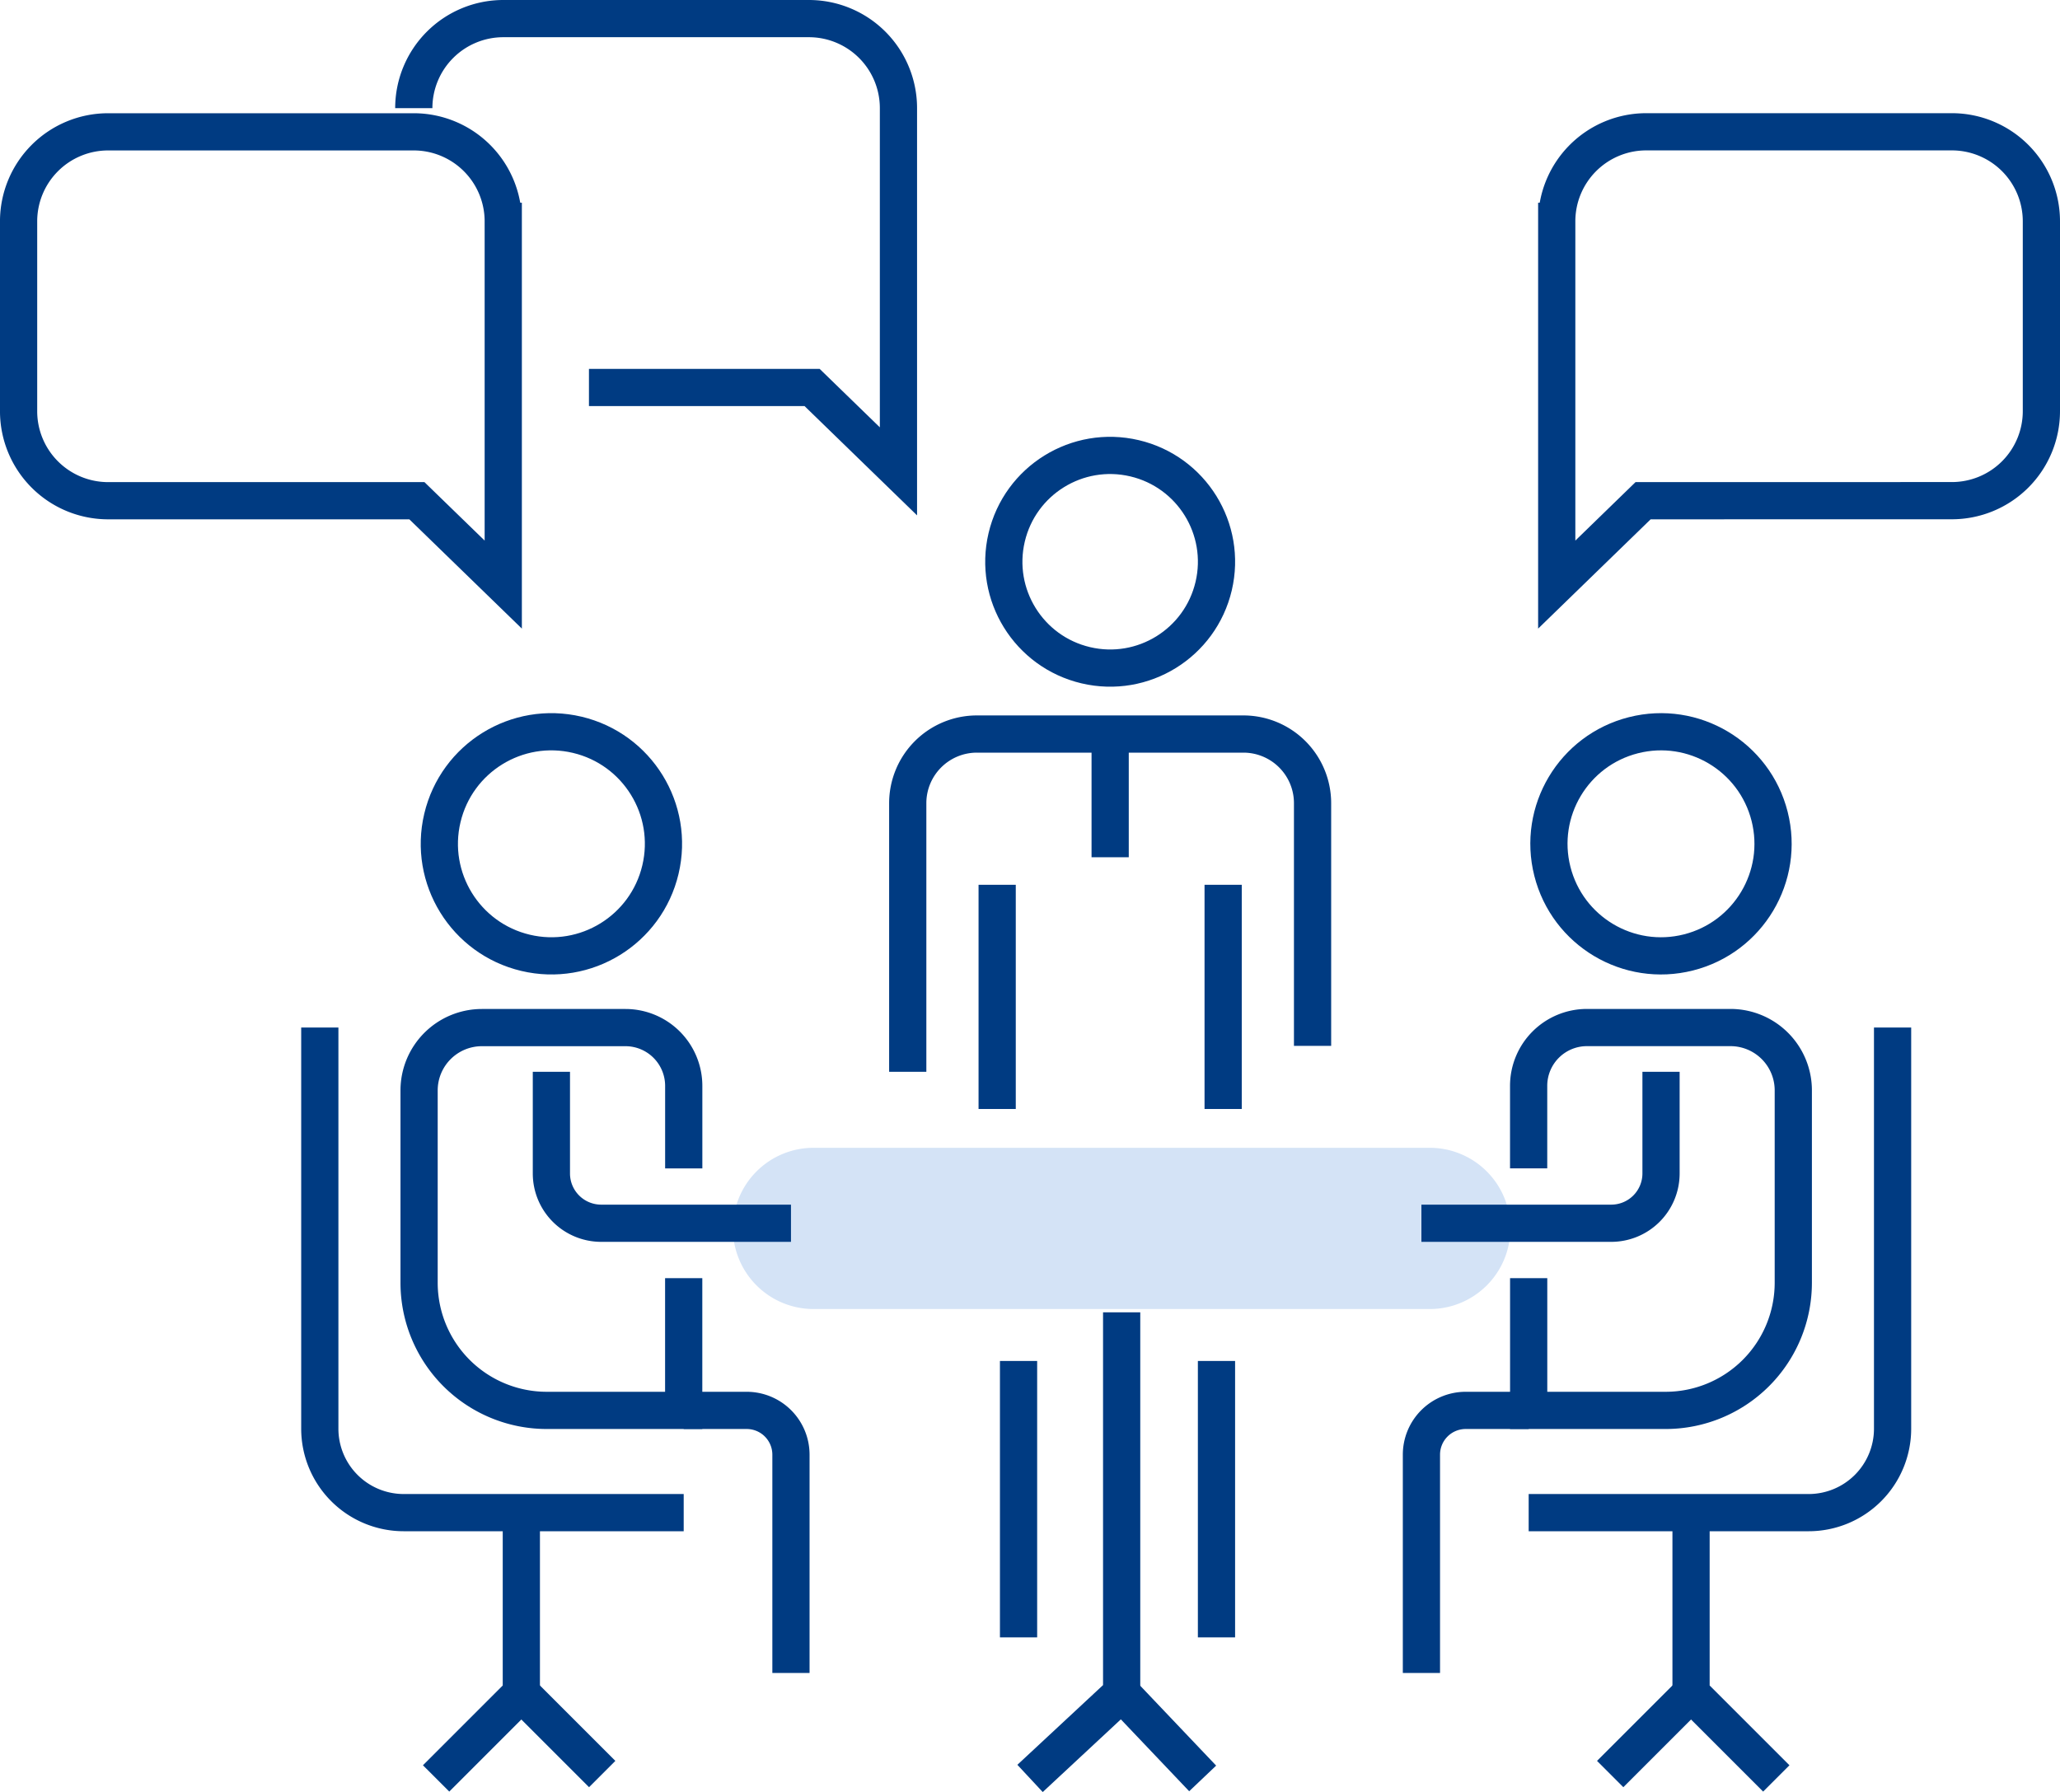
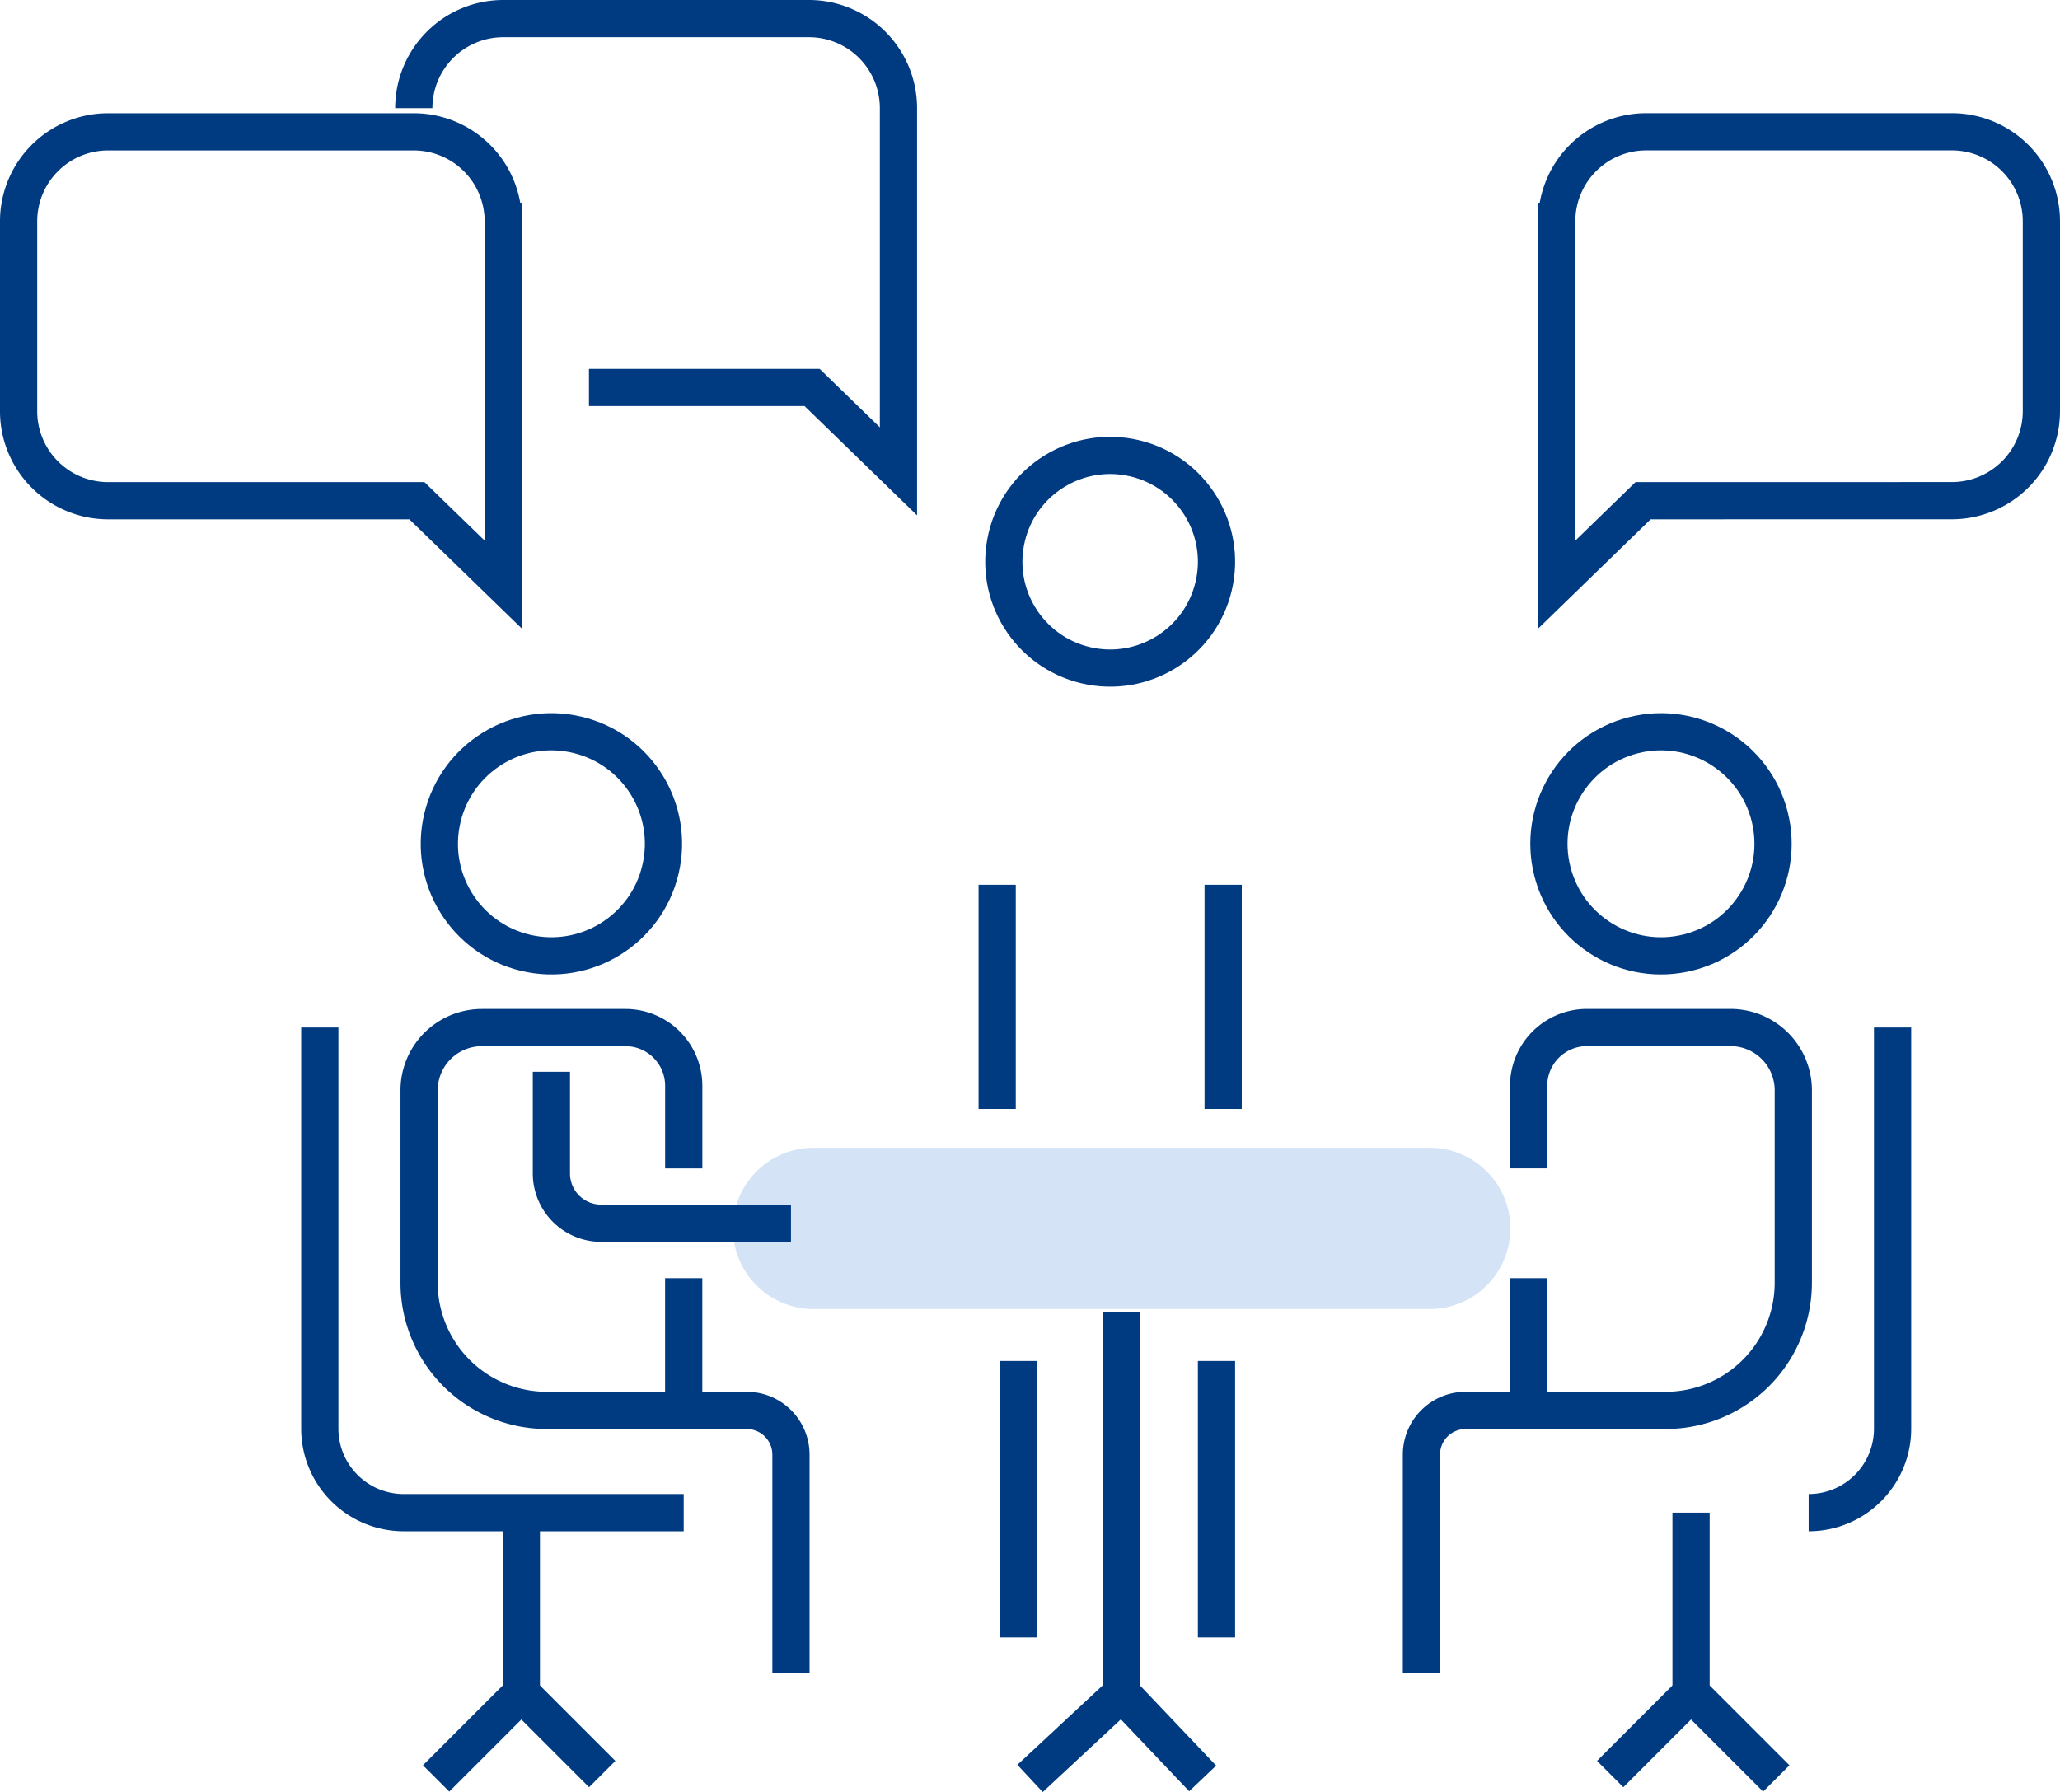
<svg xmlns="http://www.w3.org/2000/svg" id="レイヤー_1" data-name="レイヤー 1" viewBox="0 0 166.072 144.486">
  <defs>
    <style>
      .cls-1 {
        fill: #d4e3f6;
      }

      .cls-2 {
        fill: none;
        stroke: #003b82;
        stroke-miterlimit: 10;
        stroke-width: 3px;
      }
    </style>
  </defs>
  <g>
    <g>
      <path class="cls-1" d="M-18.846-89.983H-68.521a6.5,6.5,0,0,1-6.5-6.5h0a6.5,6.5,0,0,1,6.5-6.5h49.675a6.5,6.5,0,0,1,6.5,6.5h0A6.5,6.5,0,0,1-18.846-89.983Z" transform="translate(134.108 195.526)" />
      <path class="cls-2" d="M-108.326-112.679v32.344a6.767,6.767,0,0,0,6.767,6.767H-78.99" transform="translate(134.108 195.526)" />
      <circle class="cls-2" cx="-89.656" cy="-127.492" r="9.033" transform="translate(189.186 10.2) rotate(-76.665)" />
      <path class="cls-2" d="M-78.99-92.472v10.661H-90.029A10.293,10.293,0,0,1-100.322-92.1v-15.509a5.066,5.066,0,0,1,5.066-5.066h11.569a4.7,4.7,0,0,1,4.7,4.7v6.655" transform="translate(134.108 195.526)" />
      <path class="cls-2" d="M-89.656-109.112v8.2A4.015,4.015,0,0,0-85.641-96.9h15.3" transform="translate(134.108 195.526)" />
      <path class="cls-2" d="M-78.99-81.811h5.077a3.57,3.57,0,0,1,3.57,3.569v17.6" transform="translate(134.108 195.526)" />
      <polyline class="cls-2" points="42.029 121.958 42.029 136.516 35.158 143.388" />
      <line class="cls-2" x1="42.029" y1="136.516" x2="48.548" y2="143.035" />
-       <path class="cls-2" d="M18.467-112.679v32.344A6.767,6.767,0,0,1,11.7-73.568H-10.87" transform="translate(134.108 195.526)" />
+       <path class="cls-2" d="M18.467-112.679v32.344A6.767,6.767,0,0,1,11.7-73.568" transform="translate(134.108 195.526)" />
      <circle class="cls-2" cx="-0.203" cy="-127.492" r="9.033" transform="translate(165.374 191.581) rotate(-14.199)" />
      <path class="cls-2" d="M-10.87-92.472v10.661H.17A10.293,10.293,0,0,0,10.463-92.1v-15.509A5.066,5.066,0,0,0,5.4-112.679H-6.173a4.7,4.7,0,0,0-4.7,4.7v6.655" transform="translate(134.108 195.526)" />
-       <path class="cls-2" d="M-.2-109.112v8.2A4.015,4.015,0,0,1-4.218-96.9h-15.3" transform="translate(134.108 195.526)" />
      <path class="cls-2" d="M-10.87-81.811h-5.076a3.569,3.569,0,0,0-3.57,3.569v17.6" transform="translate(134.108 195.526)" />
      <polyline class="cls-2" points="136.328 121.958 136.328 136.516 143.2 143.388" />
      <line class="cls-2" x1="136.328" y1="136.516" x2="129.809" y2="143.035" />
      <polyline class="cls-2" points="90.425 105.806 90.425 136.516 83.04 143.388" />
      <line class="cls-2" x1="90.425" y1="136.516" x2="96.956" y2="143.388" />
      <g>
        <line class="cls-2" x1="98.607" y1="71.337" x2="98.607" y2="89.414" />
        <circle class="cls-2" cx="-44.61" cy="-150.233" r="8.572" transform="translate(245.954 36.257) rotate(-76.767)" />
-         <path class="cls-2" d="M-60.928-109.112v-21.656a5.575,5.575,0,0,1,5.576-5.575h21.483a5.575,5.575,0,0,1,5.576,5.575V-111.2" transform="translate(134.108 195.526)" />
        <line class="cls-2" x1="80.389" y1="89.414" x2="80.389" y2="71.337" />
-         <line class="cls-2" x1="89.498" y1="59.182" x2="89.498" y2="69.117" />
      </g>
      <line class="cls-2" x1="82.113" y1="109.73" x2="82.113" y2="132.016" />
      <line class="cls-2" x1="98.07" y1="109.73" x2="98.07" y2="132.016" />
    </g>
    <path class="cls-2" d="M-86.628-164.285h17.989l6.962,6.763v-29.286a7.218,7.218,0,0,0-7.217-7.218H-93.531a7.219,7.219,0,0,0-7.218,7.218" transform="translate(134.108 195.526)" />
    <path class="cls-2" d="M-100.5-155.155l6.963,6.763v-29.286a7.219,7.219,0,0,0-7.218-7.218h-24.637a7.218,7.218,0,0,0-7.217,7.218v15.306a7.217,7.217,0,0,0,7.217,7.217Z" transform="translate(134.108 195.526)" />
    <path class="cls-2" d="M-1.646-155.155l-6.962,6.763v-29.286A7.218,7.218,0,0,1-1.391-184.9H23.246a7.219,7.219,0,0,1,7.218,7.218v15.306a7.218,7.218,0,0,1-7.218,7.217Z" transform="translate(134.108 195.526)" />
  </g>
</svg>